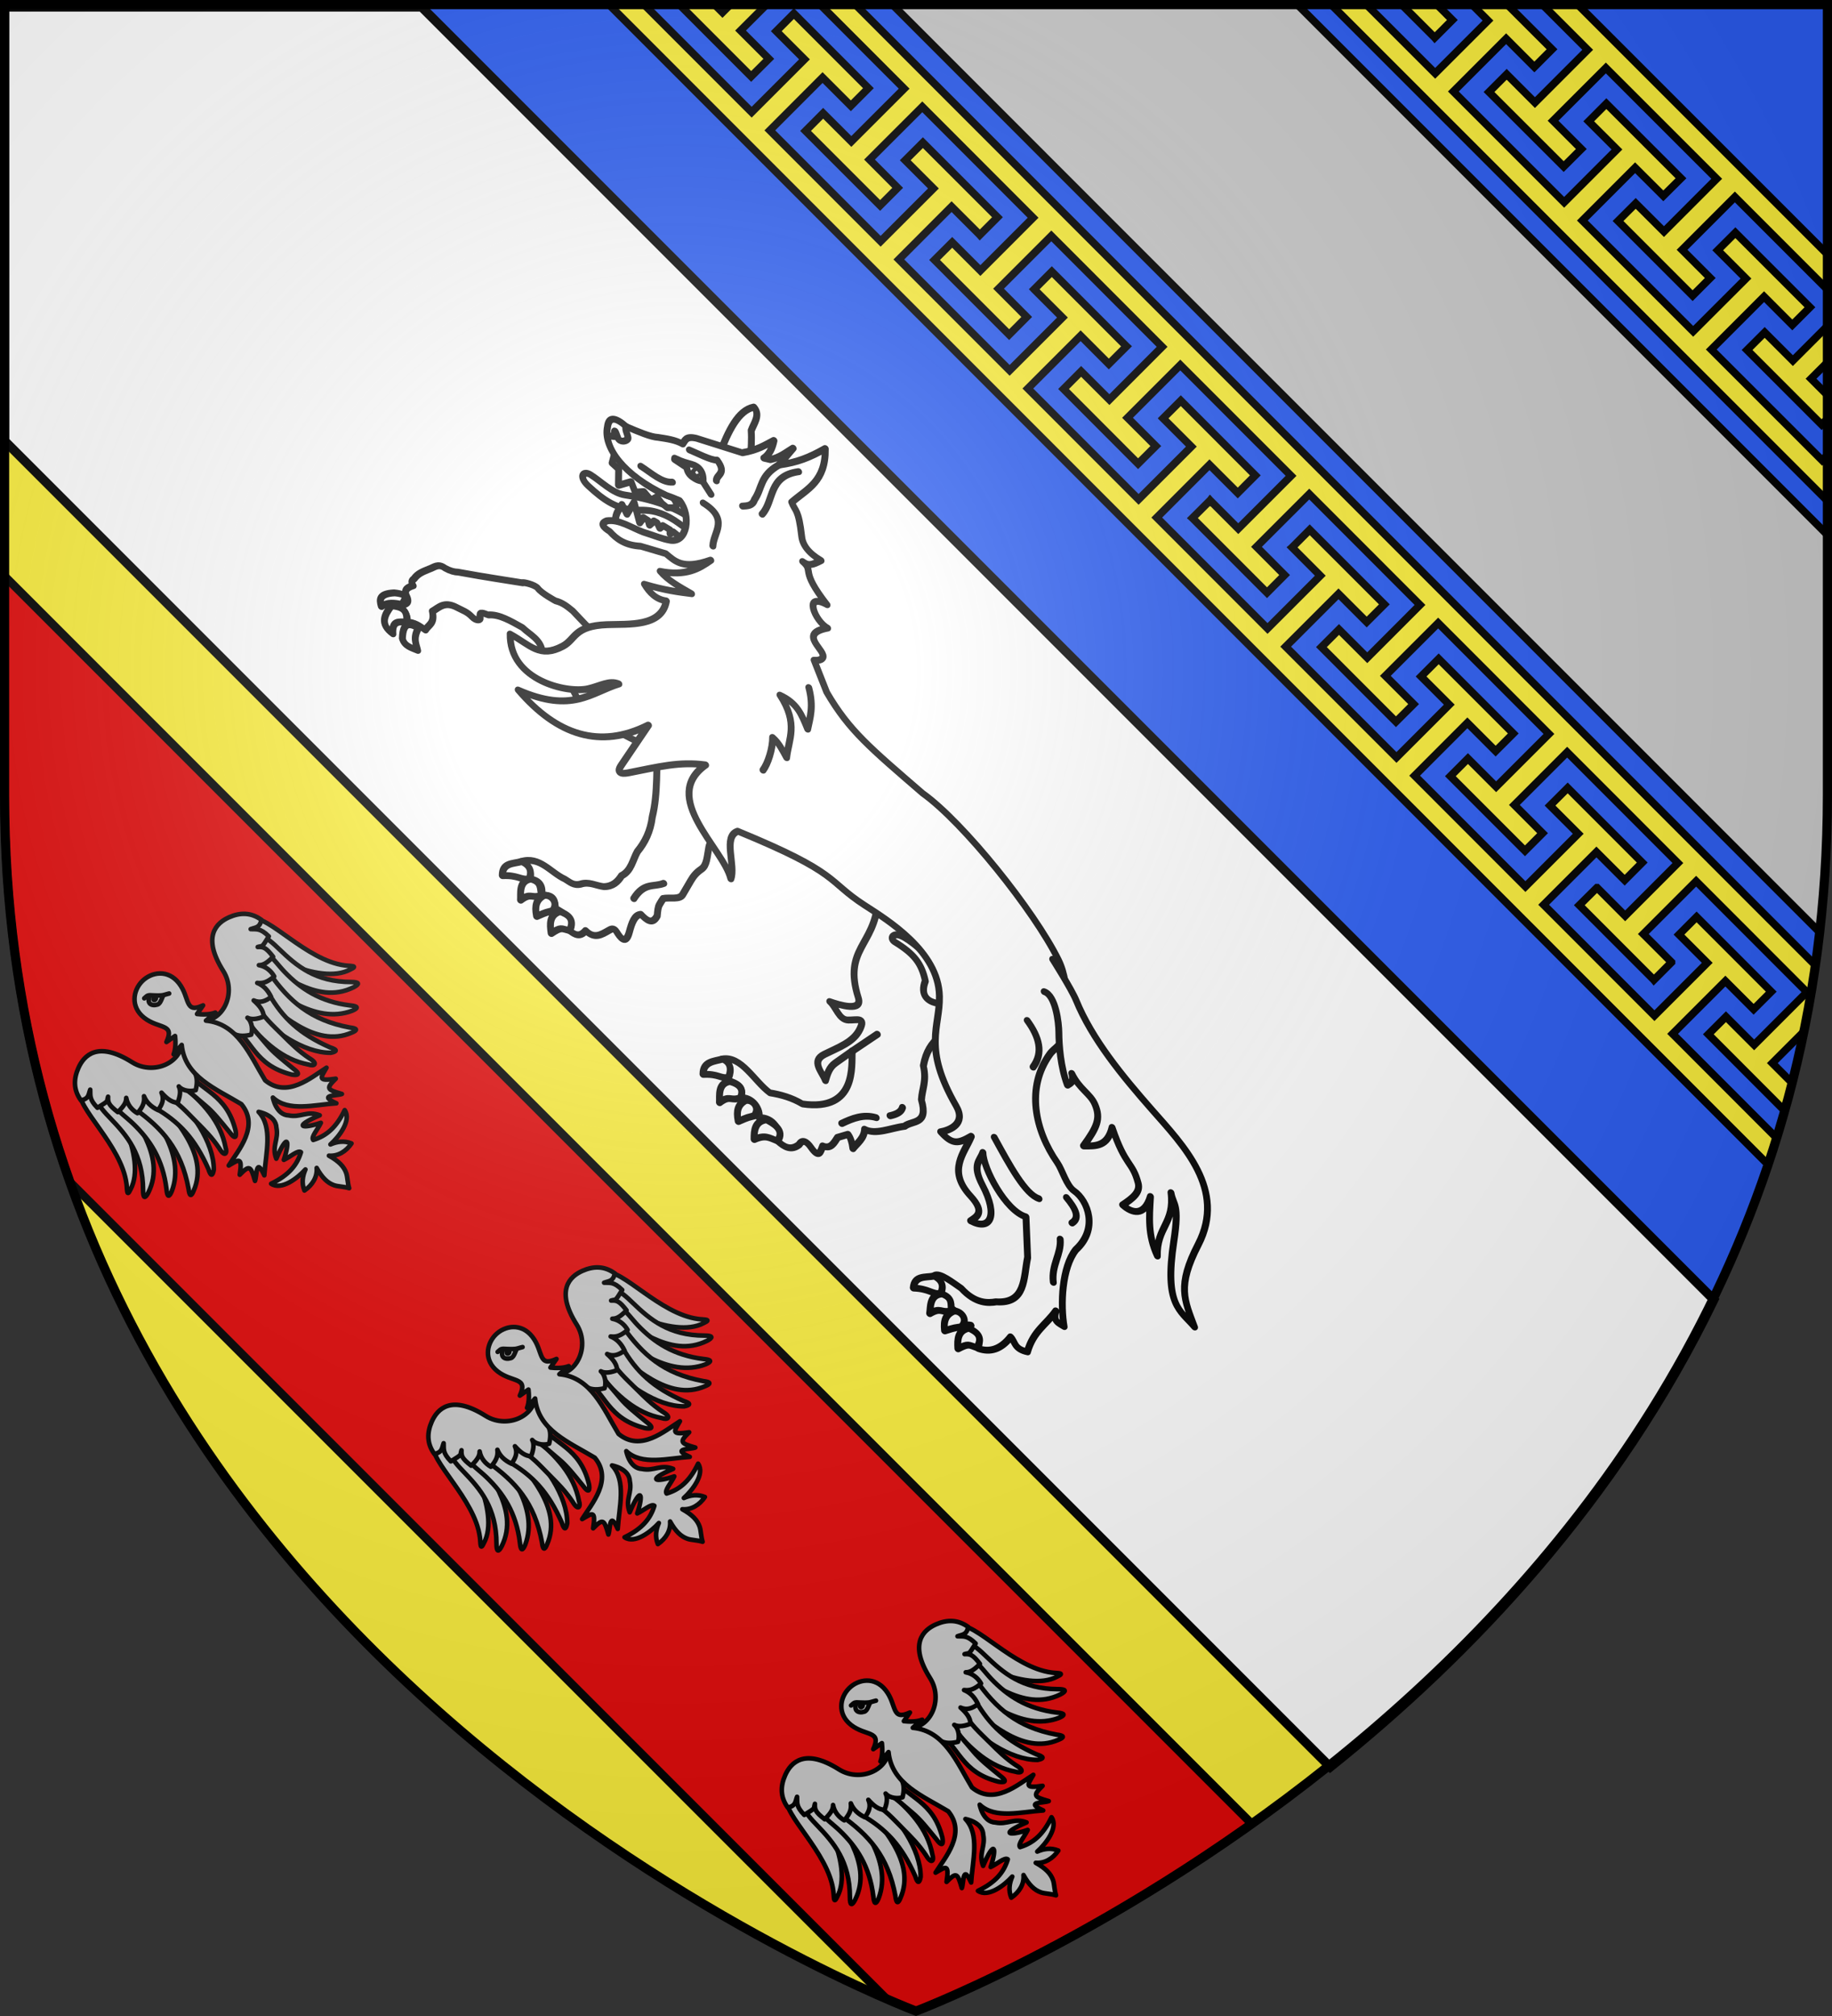
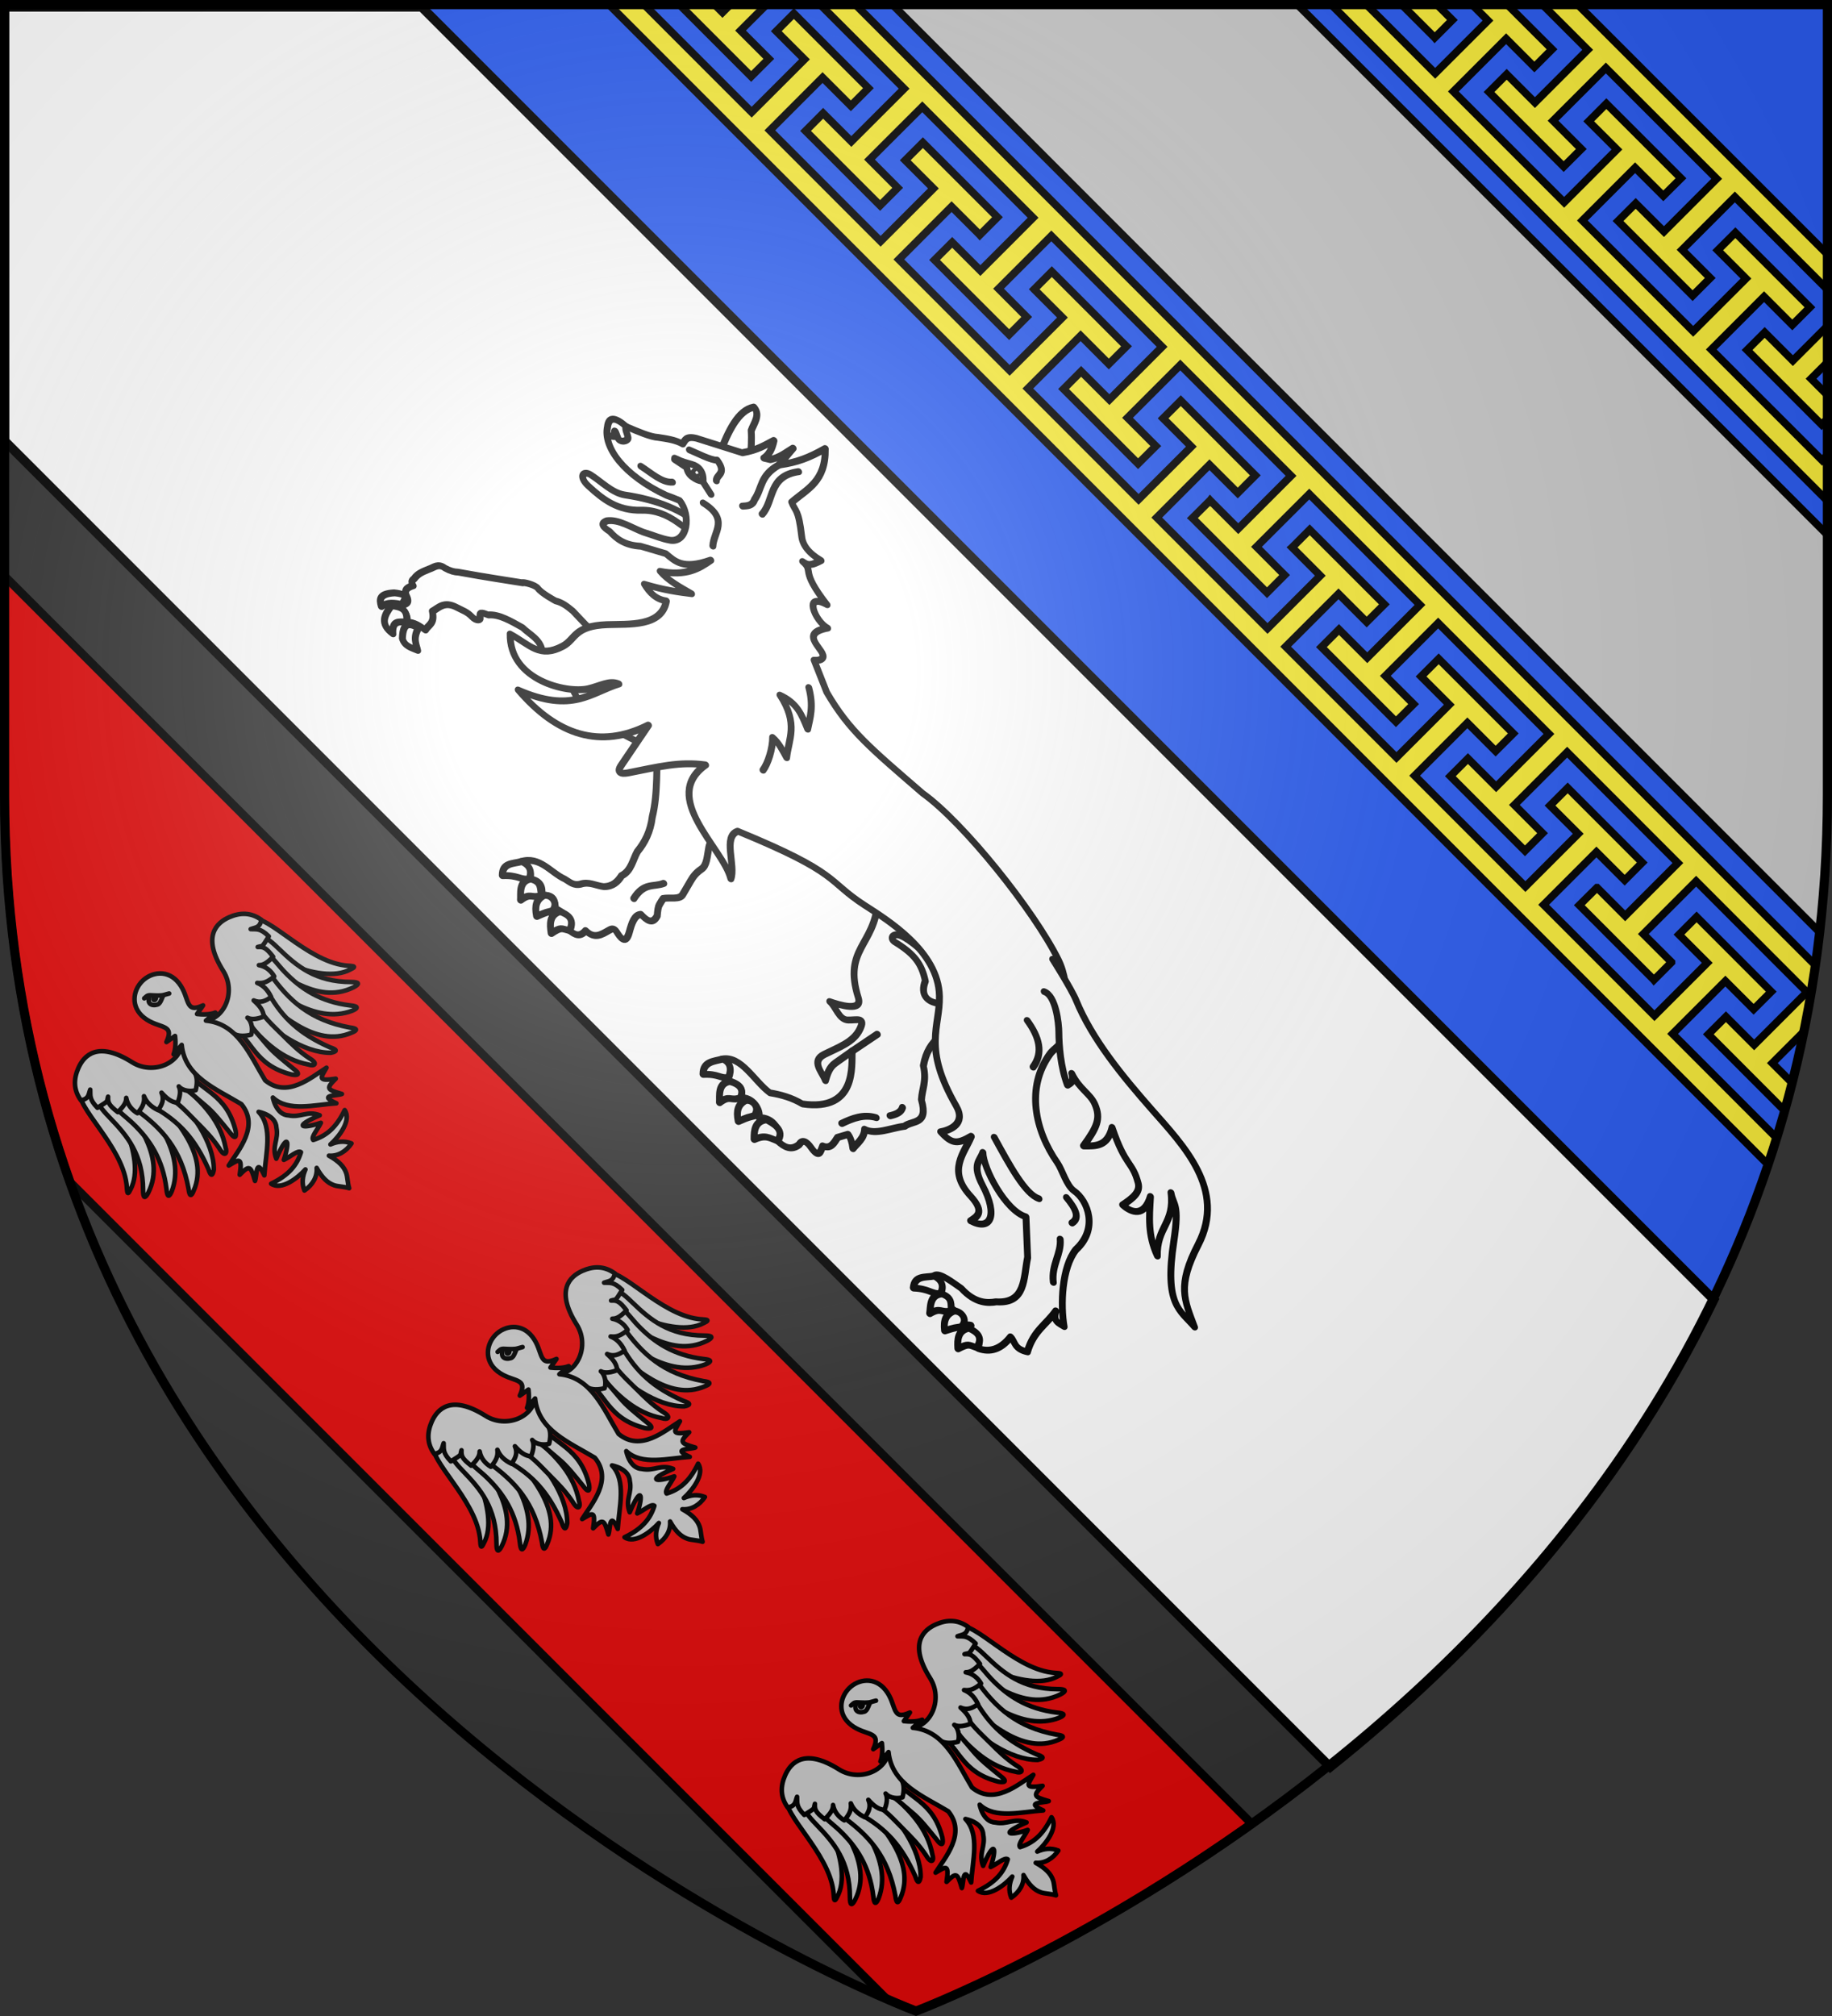
<svg xmlns="http://www.w3.org/2000/svg" xmlns:xlink="http://www.w3.org/1999/xlink" height="660" width="600">
  <rect width="100%" height="100%" fill="#333333" stroke="none" />
  <radialGradient id="a" cx="221.445" cy="226.331" gradientTransform="matrix(1.353 0 0 1.349 -77.629 -85.747)" gradientUnits="userSpaceOnUse" r="300">
    <stop offset="0" stop-color="#fff" stop-opacity=".314" />
    <stop offset=".19" stop-color="#fff" stop-opacity=".251" />
    <stop offset=".6" stop-color="#6b6b6b" stop-opacity=".125" />
    <stop offset="1" stop-opacity=".125" />
  </radialGradient>
-   <path d="m300 658.5s298.5-112.32 298.5-397.772c0-285.452 0-258.552 0-258.552h-597v258.552c0 285.452 298.5 397.772 298.5 397.772z" fill="#fcef3c" fill-rule="evenodd" />
  <path d="m1.5 1.5 506.625 505.438c50.552-61.083 90.375-142.311 90.375-246.66v-258.777z" fill="#2b5df2" />
  <path d="m1.5 2.289v142.027l434.174 434.174c46.053-36.861 93.84-87.247 125.635-152.965l-423.236-423.236z" fill="#fff" stroke="#000" stroke-width="3" />
  <path d="m292.279 1.5 303.684 303.705c1.658-14.474 2.537-29.446 2.537-44.928v-85.17l-173.596-173.607z" fill="#cbcbcb" stroke="#000" stroke-linecap="round" stroke-linejoin="round" stroke-width="2.5" />
  <path d="m199.441 1.5 379.625 379.779c.969-2.881 1.9-5.79 2.805-8.721l-34.074-34.102 17.283-17.275 9.246 9.238 5.783-5.77-24.439-24.457-.012.012-.014-.012-5.754 5.771.023.023 9.232 9.229-17.297 17.291-36.283-36.309 17.283-17.279 9.223 9.215.025.025 5.756-5.773-24.414-24.43-5.783 5.773 9.234 9.229-17.297 17.289-36.283-36.311 17.27-17.291 9.26 9.254 5.781-5.775-24.438-24.43-5.758 5.771 9.234 9.229-17.295 17.291-36.285-36.285 17.297-17.293 9.236 9.23 5.781-5.773-24.441-24.428-5.754 5.771.01.01-.014.012 9.223 9.244-17.285 17.277-36.279-36.309 17.27-17.291 9.26 9.254 5.758-5.773-24.416-24.457-5.781 5.771.035.037-.012.014 9.221 9.215-17.283 17.279-36.271-36.299 17.283-17.279 9.234 9.256 5.783-5.775-.025-.023-24.414-24.43-.012.012-.01-.01-5.76 5.771.025.027 9.23 9.225-17.297 17.291-36.281-36.311 17.27-17.293 9.236 9.23.021.023 5.76-5.773-.012-.012.012-.014-24.416-24.404-5.779 5.771 9.232 9.229-17.297 17.289-36.283-36.307 17.271-17.293 9.26 9.252 5.756-5.772-24.416-24.43-5.756 5.771 9.234 9.227-17.299 17.291-35.23-35.234zm23.062 0 23.516 23.529 5.779-5.77-9.256-9.252 8.51-8.508h-11.857l-2.574 2.578-2.58-2.578zm46.113 0 27.506 27.525-17.299 17.291-9.234-9.229-5.756 5.771 24.416 24.406 5.754-5.771-9.23-9.25 17.295-17.27 36.283 36.311-17.27 17.291-9.225-9.229-5.779 5.76 24.428 24.443 5.754-5.785-9.219-9.254 17.283-17.277 36.283 36.309-17.271 17.289-9.26-9.25-5.752 5.773 24.412 24.455 5.783-5.77-.037-.039.014-.012-9.223-9.215 17.283-17.279 36.281 36.283-17.295 17.293-9.211-9.23-.012.016-.012-.014-5.762 5.746.014.012-.012.014 24.414 24.43 5.756-5.783-9.209-9.242 17.285-17.275 36.271 36.297-17.273 17.291-9.258-9.252-5.758 5.771 24.414 24.43 5.783-5.77-9.26-9.252 17.299-17.293 36.283 36.312-17.299 17.289-9.232-9.227-5.756 5.771 24.438 24.43 5.758-5.773-9.23-9.25 17.283-17.277 36.271 36.295-17.271 17.293-9.211-9.229h-.023l-5.783 5.746.023.023 24.393 24.408.021.025 5.758-5.773v-.025l-9.232-9.227 17.297-17.293 36.283 36.312-17.285 17.277-9.232-9.227-5.77 5.762 24.416 24.453 1.039-1.041c.685-2.48 1.35-4.975 1.988-7.49l-6.482-6.494 10.332-10.328c1.451-7.096 2.711-14.326 3.77-21.688l-314.404-314.523zm167.365 0 162.518 162.479v-15.008l-1.732 1.732-36.307-36.285 17.291-17.299 9.252 9.258 5.768-5.781-24.426-24.416-5.771 5.758 9.25 9.258-17.289 17.275-36.295-36.273 17.273-17.287 9.242 9.207 5.783-5.754-24.428-24.416-.014.012-.014-.014-5.742 5.76.012.012-.014.014 9.229 9.209-17.291 17.299-36.281-36.283 17.277-17.285 9.215 9.221.012-.01.037.035 5.77-5.783-14.654-14.633h-11.547l5.227 5.23-17.291 17.275-22.52-22.506zm23.08 0 10.809 10.803.023.027 5.771-5.785-5.055-5.045zm46.115 0 14.809 14.801-17.275 17.285-9.217-9.223-.014.014-.035-.037-5.771 5.781 24.453 24.418 5.775-5.758-9.252-9.258 17.287-17.273 36.307 36.281-17.277 17.287-9.242-9.223-.012.012-.01-.01-5.773 5.756 24.428 24.441 5.771-5.781-9.227-9.236 17.291-17.297 30.307 30.309v-11.537l-81.775-81.752zm93.322 105.244-11.314 11.318-9.227-9.232-5.771 5.756 24.43 24.439 1.883-1.887v-7.787l-5.363-5.369 5.363-5.357z" fill="#fcef3c" stroke="#000" stroke-width="2.5" />
  <path d="m1.5 188.611v71.666c0 46.783 8.004 88.918 21.391 126.676l267.418 267.422c6.105 2.65 9.691 4.021 9.691 4.021s50.508-19.04 109.965-61.312z" fill="#e20909" stroke="#000" stroke-width="2.75" />
  <g id="b" fill="#cbcbcb" stroke="#000" stroke-linecap="round" stroke-linejoin="round" stroke-width="9.172" transform="matrix(.116 -.116 .116 .116 3.525 349.26)">
    <g style="fill:#cbcbcb;fill-rule:evenodd;stroke:#000;stroke-width:9.172;stroke-linecap:round;stroke-linejoin:round">
      <g id="c" fill="#cbcbcb" stroke-linecap="round" stroke-linejoin="round" stroke-width="9.172" transform="matrix(-1 0 0 1 612.97 0)">
        <path d="m64.753 130.2c-30.569 18.18-18.842 136.54-66.379 198.15-6.592 8.94-20.311 20.34-1.887 13.52 65.839-19.71 110.16-156.41 103.39-222.02-5.26 0-14.908-.36-20.221.01-8.797 3.44-6.105 6.89-14.903 10.34z" fill="#cbcbcb" stroke-linecap="round" stroke-linejoin="round" stroke-width="9.172" />
        <path d="m76.119 164.73c-7.352 12.73-7.879 33.02-8.159 47.92-.904 48.05-4.61 97.35-55.149 148.13-11.749 11.89-9.785 15.11 3.797 10.94 81.06-27.27 79.942-129.28 105.83-186.34-1.95-12.19-.83-24.02-8.72-31.72-5.23.57-10.46.54-15.696 1.49-8.369 4.38-13.536 5.2-21.905 9.58z" fill="#cbcbcb" stroke-linecap="round" stroke-linejoin="round" stroke-width="9.172" />
        <path d="m91.595 194.58c-3.159 22.15.525 39.56.894 57.79.944 46.49-7.925 92.41-45.346 140.23-10.372 12.47-8.206 15.42 4.579 10.26 73.848-32.85 81.048-136.34 90.798-193.63-2.9-11.62-8.03-22.7-16.3-29.49-5.01.99-10.06 1.39-15.05 2.74-7.73 4.94-11.847 7.16-19.575 12.1z" fill="#cbcbcb" stroke-linecap="round" stroke-linejoin="round" stroke-width="9.172" />
        <path d="m115.9 234.22c10.98 65.47 8.65 122.45-36.955 188.82-9.779 12.39-7.597 15.21 4.715 9.87 74.15-28.98 73.06-132.44 81.1-188.44-3.12-11.23-3.88-21.89-12.1-28.29-4.85 1.09-9.75 1.61-14.57 3.05-7.4 5-14.8 9.99-22.19 14.99z" fill="#cbcbcb" stroke-linecap="round" stroke-linejoin="round" stroke-width="9.172" />
        <path d="m145.38 260.45c15.02 55.58 13.14 101.07-10.53 162.67-7.3 13.99-4.64 16.36 6.47 8.82 38.86-37.82 53.11-118.47 47.61-172.4-3.97-15.13-9.33-17.62-23.43-23.66-4.56 1.98-9.29 3.4-13.76 5.71-5.49 7.96-8.91 6.52-6.36 18.86z" fill="#cbcbcb" stroke-linecap="round" stroke-linejoin="round" stroke-width="9.172" />
        <path d="m177.88 259.73c8.6 25.74 6.6 52.31 6.52 81.05-.05 21.31.03 43.8-4.9 68.04-5.81 22.33 5.08 18.52 9.79 8.44 30.11-43.94 31.46-95.72 26.35-151-.33-7.85 4.72-17.09-18.13-31.57-17.74 4.67-24.93 9.1-19.63 25.04z" fill="#cbcbcb" stroke-linecap="round" stroke-linejoin="round" stroke-width="9.172" />
        <path d="m207.92 258.69c10.73 21.2 9.55 42.77 12.29 70.28 2.11 21.21-.94 46.28-3.38 70.9-3.52 22.81 4.21 16.51 10.59 7.4 39.85-66.35 6.11-104.47 14.67-158.7-4.39-9.94-7.92-23.27-29.17-7.13z" fill="#cbcbcb" stroke-linecap="round" stroke-linejoin="round" stroke-width="9.172" />
        <path d="m289.72 190.31c-27.5 52.04-99.65 28.87-111.94-25.44-17.96-79.347-58.48-77.644-84.072-67.718-21.95 8.518-37.906 23.428-41.978 49.228 13.746 9.09 18.711 2.34 28.213-2-7.585 8.55-15.145 11.38-15.349 35.77 28.438 6.72 20.689 4.39 30.648-.63-8.171 7.53-11.044 11.61-7.984 35.52 21.112.37 27.312-3.61 31.932-8.23-8.23 11.84-8.99 25.51-5.76 37.46 16.71-1.37 25.44-4.8 33.18-14.75-4.88 11.51-5.19 24.3.25 39.49 13.85-1.98 24.49-6.58 29.48-19.74-.98 17.24.96 28.62 8.71 36.91 10.02-4.4 21.71-11.5 24.53-21.34-1.09 13.17 11.09 25.81 18.65 29.15 9.76-5.92 20.85-14.74 23.87-28 20.71-22.69 15.82-22.66 55.8-14.53-3.34-18-9.91-46.14-18.18-61.15z" fill="#cbcbcb" stroke-linecap="round" stroke-linejoin="round" stroke-width="9.172" />
      </g>
      <use fill="#cbcbcb" height="100%" stroke-width="9.172" transform="matrix(-1 0 0 1 612.97 0)" width="100%" xlink:href="#c" />
    </g>
    <g style="fill:#cbcbcb;fill-rule:evenodd;stroke:#000;stroke-width:9.172;stroke-linecap:round;stroke-linejoin:round" transform="translate(2.454)">
      <path d="m304.03 64.691c26.1-.01 53.18 19.427 48.94 54.499-4.47 36.87-36.09 51.27 2.8 65.59l-20.72 3.63c5.56 6.95 16.07 18.82 27.87 23.84l-24.63-1.86c40.72 49.29 13.53 110.22-.69 167.78 5.37 57.14 68.87 60.61 104.45 68.8-20.94 5.81-33.98 5.62-2.47 28.57-28.07-.16-28.04 2.75-12.86 30.25-10.15-4.51-35.65-33.53-20.99 5.3-32.31-28.56-80.4-55.22-81.54-97.66 0 0-20.23 28.84-2.88 47.39 13.34 20.35 33.14 19.01 44.02 43.71-54.6-21.84-44.79-5.58-9.03 12.25-13.35 4.9-34.19 5.68-34.99 13.36 23.8 12.76 49.7 15.26 86.57 2.33-4.44 24.37-45.4 29.58-68.55 28.33 13.18 5.14 24.98 13.6 31.13 28.33-18.99 3.6-37.47-.78-49.15-14.6 6.28 21.84 5.85 36.87-.24 49.21-3.68 7.46-11.61 14.93-17.04 25.24-5.43-10.31-13.36-17.78-17.04-25.24-6.09-12.34-6.52-27.37-.24-49.21-11.68 13.82-30.16 18.2-49.15 14.6 6.15-14.73 17.95-23.19 31.13-28.33-23.15 1.25-64.11-3.96-68.55-28.33 36.87 12.93 62.77 10.43 86.57-2.33-.81-7.68-21.64-8.46-34.99-13.36 35.76-17.83 45.57-34.09-9.03-12.25 10.88-24.7 30.68-23.36 44.02-43.71 17.35-18.55-2.88-47.39-2.88-47.39-1.14 42.44-49.23 69.1-81.54 97.66 14.66-38.83-10.84-9.81-20.99-5.3 15.18-27.5 15.21-30.41-12.86-30.25 31.5-22.95 18.47-22.76-2.47-28.57 35.58-8.19 99.08-11.66 104.45-68.8-14.22-57.56-41.41-118.49-.69-167.78l-24.63 1.86c11.8-5.02 22.31-16.89 27.86-23.84l-20.71-3.63c38.89-14.32 7.27-28.72 2.8-65.59-4.24-35.072 22.84-54.509 48.94-54.499z" fill="#cbcbcb" stroke-linecap="round" stroke-linejoin="round" stroke-width="9.172" />
      <g fill="#cbcbcb" stroke-linecap="round" stroke-linejoin="round" stroke-width="9.172">
        <path d="m282.64 91.79c5.48.586 7.78-.601 12.43 3.717 8.4 9.203 14.09 15.793 20.01 19.193 3.74 2.14 6.61 3.7 9.52 5.42-1.22-.66-6.9-4.09-9.64-5.37-4.77-.65-15.6 8.01-22.36 4.48-10.9-5.69-14.84-17.38 2.15-23.571-.2-1.455-5.16-3.743-12.11-3.869z" fill="#cbcbcb" stroke-linecap="round" stroke-linejoin="round" stroke-width="9.172" />
        <path d="m293.66 113.09c-3.77-1.5-5.44-5.4-3.72-8.71 1.71-3.3 6.73-5.758 9.92-3.26 3.06 2.39 5.39 5.46 3.72 8.7-1.66 3.23-5.92 4.71-9.66 3.37" fill="#000" stroke="none" />
      </g>
    </g>
  </g>
  <use height="100%" stroke-width="1.344" transform="translate(115.747 115.752)" width="100%" xlink:href="#b" />
  <use height="100%" stroke-width="1.344" transform="translate(231.494 231.503)" width="100%" xlink:href="#b" />
  <g stroke="#000" stroke-linecap="round" stroke-linejoin="round" stroke-width="2.07" transform="matrix(.818 .818 -.722 .722 -544.14 -953.359)">
    <g fill="#fff">
      <path d="m1161.985 243.463c-8.149.853-14.799 4.007-22.502 10.424-2.945 2.454-7.432 2.276-10.944 3.192-2.215.578-2.148 3.235 1.821 3.049 5.685-.267 10.825-.984 15.496-6.543 2.716-3.232 6.167-4.783 9.807-5.457l9.57-1.774z" stroke="#000" stroke-linecap="round" stroke-linejoin="round" stroke-width="2.07" />
      <path d="m1157.164 216.835c-1.771-2.161-3.2-4.141-5.257-6.178-.923-2.18-1.222-5.744-4.159-5.985-2.537 4.291-.381 11.274 2.601 18.729z" stroke="#000" stroke-linecap="round" stroke-linejoin="round" stroke-width="2.07" />
      <path d="m1271.561 288.779c8.074 10.643 2.393 18.554 15.231 26.13 3.877 2.288-2.321 5.962-4.903 7.361 2.357-.195 5.464 2.073 7.337.045 1.942-2.103 2.873-4.752 4.172-.709 1.414 4.4-.595 8.997-2.028 13.839-1.397 4.718 3.072 4.523 5.45 5.746-.933-2.002-1.896-3.799-1.516-6.302l.984-6.478c2.561 3.312 13.186 12.615.598 23.277-3.325.946-6.129 2.732-8.729 4.849-5.473.934-13.199-2.018-16.245 3.1 5.415-.149 3.548 2.426 4.741 4.014 5.46-3.685 5.627-.534 6.62.696 2.226-3.097 6.367-2.012 7.691.31 2.827-3.561 7.084-2.14 8.369 1.068 2.517-.117 4.672-.772 5.04-4.084-.464-2.025.924-2.456 2.892-2.053 4.081.837 2.733-1.232 2.107-3.014 2.291-1.007 1.645-3.201 1.268-5.287l1.487-3.091c1.251.25 2.524 1.039 3.812 2.185-.24-2.18.237-4.943-1.539-7.078 3.393-1.07 5.019-6.299 7.409-9.731.328-3.137 4.57-5.765-1.897-9.787-2.136-2.721-2.65-5.489-6.422-8.161-4.709-7.696-1.691-12.402-1.788-19.158l-16.253-14.945z" opacity=".98" stroke="#000" stroke-linecap="round" stroke-linejoin="round" stroke-width="2.07" />
      <path d="m1294.138 289.55c-5.11.379-10.119.648-12.071 2.244-.995.814-.764 2.596.842 2.228 6.414-1.749 9.76-1.182 13.981 1.906 1.839 4.688 4.724 3.803 6.298 2.738 2.266-1.533 1.337-3.053 3.505-4.428l-12.555-4.689z" stroke="#000" stroke-linecap="round" stroke-linejoin="round" stroke-width="2.07" />
      <path d="m1116.384 330.281c2.238-.18 4.116.112 4.838 1.915 1.738-1.874 3.543-2.117 5.345-2.443-.431-1.905.648-3.664-2.336-5.814.587-2.42.312-5.123 4.179-6.466 1.833-.637 2.804-1.328 4.873-1.283 1.678.037 2.408-1.104 1.762-1.666-1.35-1.176-.658-1.581 1.119-2.469 1.993-2.667 5.734-3.718 9.347-4.887 2.883-.048 5.924-1.415 8.537.788 6.75-1.05 11.603 1.142 16.735 2.856 12.605.918 21.062-4.438 30.672-8.049l-3.059-14.076-35.77 3.004c-3.573.77-6.928.355-10.349.303-1.841.214-3.685.382-5.483 1.628 0 0-4.352 1.492-6.058 1.156-1.137-.224-4.18 1.817-4.162 2.242-5.004 4.056-7.579 6.344-15.034 12.185-.768.838-1.845 1.55-3.43 2.058-2.391.389-2.308 2.356-2.985 3.839-.641 1.768-1.403 3.497-1.063 5.577-.2 1.263.437 1.574 1.183 1.76-.712 1.536-1.113 2.97.526 3.736 2.852 1.044 1.394 2.616.611 4.106z" stroke="#000" stroke-linecap="round" stroke-linejoin="round" stroke-width="2.07" />
      <path d="m1195.34 302.195c4.698 6.137 10.492 11.75 14.039 18.438 2.56 3.716 3.651 7.476 3.971 11.258.733 2.985 2.641 5.762 1.667 9.05.454 2.268.401 4.487-1.386 6.54-1.73 1.544-4.04 2.152-5.149 4.7-1.095 2.025-2.677 1.953-4.139 2.396-4.152 1.772-9.637.402-12.209 5.896 2.297-1.133 3.869.185 5.332 1.87 2.241-1.871 4.009-1.175 5.465 1.22 2.661-3.551 3.886-1.389 5.464-.23 2.32-.935 5.97-1.687 7.213 1.869 1.793-.244 3.426-.704 3.212-3.672 3.454.016 3.944-2.592 4.578-5.235.212-.885.434-1.869 1.78-1.514 1.904.501 4.672 1.147 2.646-2.84-1.296-2.551-2.386-5.01-1.198-6.627 2.276.083 4.444-.145 3.546-3.353 0 0-1.239-1.616-1.574-2.391-.359-.832-.674-2.905-.674-2.905 1.012-1.78 3.548-3.345 3.097-5.29l-1.123-4.842c-.386-1.665-.56-3.127-.216-5.193.351-2.111-1.414-4.168-2.854-6.578-1.736-2.905.671-4.857 1.55-7.032l-10.533-22.765z" stroke="#000" stroke-linecap="round" stroke-linejoin="round" stroke-width="2.07" />
-       <path d="m1152.177 245.343-1.649 1.823-2.042.218-2.189-.333-.528 2.059-3.154-.316-1.617 2.134-2.921-1.473-1.802 3.708-3.183-3.708-2.503.137-1.197-2.341c5 .42 13.305.473 20.034-3.586 1.435-.028 2.636.486 2.752 1.679zm-9.283 16.789c-1.852-2.291-1.577-3.722-2.071-5.464l2.904 1.134-.919-4.36 5.211 3.422-.272-2.104 1.459-.368 1.23.776.1-2.034.91-.27 1.687.682.127-1.385 2.277-.635.777.952.225-1.225 2.659-.322.821 2.007-13.546 8.845z" stroke="#000" stroke-linecap="round" stroke-linejoin="round" stroke-width="2.07" />
      <path d="m1170.321 197.909c-1.365 5.613-2.849 9.511-6.001 14.239l-.514-7.033c-.574 2.58-.694 5.054-2.326 7.83l-1.539 1.084c.396-2.083-.303-4.186-1.516-6.321-.856 3.075-1.37 5.93-3.894 9.987l-12.009 7.074c-2.74 1.896-1.839 3.107-1.693 4.467-2.238.678-4.24 2.42-6.24 4.08-1.528 1.572-4.978 3.139-8.46 4.729-4.291.295-5.579 1.749-3.684 4.427 3.164 5.542 12.896 7.223 25.433 2.082 1.1-.616 2.381-1.24 3.681-1.829 5.203.643 9.99 7.782 6.1 11.124-2.175 1.736-3.759 2.322-7.078 4.299-3.353 1.695-7.496 2.603-9.491 5.637-.901 2.306.521 2.37 2.654 1.806 2.884.18 5.859-.313 9.167-3.678l6.537-4.024c3.347-.334 6.716-.219 10.283-8.713-.697 4.693-1.798 9.402-7.889 14.002 3.244.339 7.003-.874 10.746-2.036-3.012 2.654-6.072 5.33-11.322 8.548 2.754.787 5.372.788 7.723-1.2 4.302 7.019-2.933 13.731-7.099 18.818-6.479 7.912-3.33 10.362-4.571 14.944-2.22 8.193-6.88 7.108-12.953 9.181 9.045 10.704 23.307.642 26.631-5.391 1.853-3.362 2.489-6.771 5.083-7.976-3.939 8.394-3.378 17.39-18.92 24.23 16.834 1.482 28.279-5.098 33.103-21.592l2.587 15.222c.646 3.802 2.312 1.204 3.021.009 4.838-8.146 7.797-13.972 13.789-19.176-2.691 17.836 20.076 14.885 27.843 20.134-1.66-4.263-10.169-7.678-8.106-12.397 29.157-13.804 27.608-8.927 40.099-11.956 7.677-1.861 24.012-6.402 33.233 3.608 6.36 6.904 6.733 15.453 25.342 21.117 5.586 1.7 3.63 6.901 2.086 9.39 4.808.298 5.894-1.164 7.009-5.954 2.013 5.436 1.93 13.267 11.771 13.719 6.494.298 5.347 3.506 5.024 5.634 5.999-2.127 4.624-7.478-4.723-10.775-6.352-2.24-5.327-4.867-6.503-7.54 3.197 3.481 16.201 8.124 21.495 4.828l8.474 8.846c3.244 5.607 8.97 10.865 2.559 17.204-1.302 2.077-3.75 5.163-9.672 4.83-2.765.608-7.466 1.171-7.9 3.154 2.634 1.137 2.661 1.477 3.027 2.802l1.483-.66c-.232.232-.489.477-.744.704 1.955.048 4.357-.565 5.066 1.346l.754-.477c2.584-.69 5.146-1.347 5.969.897 2.031-1.803 1.866-2.49 1.477.087 2.17-.937 4.516-1.364 6.308 1.959 3.124-1.722 4.709-4.88 4.151-9.995 1.88.01 3.058 2.037 6.356-.413-3.009-6.123-1.658-10.497-2.498-15.744 1.462 3.214 3.134 2.066 4.785 1.679-5.214-4.168-12.294-12.884-13.031-20.08.396-9.88-7.38-13.879-12.107-12.93-2.615.544-6.594-2.106-9.024-2.594-10.912-2.194-21.333-9.836-23.207-22.933-.398-2.782.928-4.259-1.512-7.978-1.687-2.399-7.633-12.265-15.708-15.358-14.528-5.565-46.46-9.61-60.449-6.936-19.502 1.596-27.16 2.509-39.43-1.153l-8.914-4.384c.746-.751 1.355-1.541 1.224-2.439-.404-2.772-10.089.52-4.973-7.942-3.935 1.347-12.266-2.656-4.783-5.154-12.824-1.792-8.963-4.569-13.513-4.249 2.08-.405 2.502-1.054 3.463-4.421-4.01 1.179-6.796.634-8.626-1.014-6.301-5.675-6.289-4.189-8.888-5.521.4-6.637 2.681-12.395-4.03-19.792z" stroke="#000" stroke-linecap="round" stroke-linejoin="round" stroke-width="2.07" />
      <path d="m1318.053 262.139s9.748 2.474 12.887 3.966c10.963 5.211 24.378 6.679 37.076 7.608 13.417.982 30.925 1.147 36.242 20.048 4.052 14.402 8.326 15.667 15.768 19.556-6.296-.565-10.456 1.974-21.302-14.732-6.522-10.047-7.241-8.001-10.285-10.374 7.018 6.184 3.884 10.968 9.924 17.446-6.11-2.551-9.324-6.903-13.276-11.921 2.944 6.14-.602 8.033-3.874 8.231.691-3.897 1.027-6.979-1.276-8.495-5.577-3.673-5.71-.757-16.346-6.714 2.976 5.488.345 8.023-2.024 10.713-1.031-7.411-2.016-10.232-6.055-12.05-3.056-1.375-6.068.087-10.796-1.746 2.017 1.319 1.791 2.126 1.456 3.654-5.044-2.613-9.734-7.195-12.284-10.053-1.855-2.08-8.013-7.679-11.061-5.885" stroke="#000" stroke-linecap="round" stroke-linejoin="round" stroke-width="2.07" />
      <path d="m1126.129 238.046c.171 1.067 1.52 1.3 2.488 2.098.435.359.238 1.396-.332 2.028-.395.438-.984.656-1.509.411-1.405-.656-3.315-1.984-1.091.46l-1.562 1.372" opacity=".99" stroke="#000" stroke-linecap="round" stroke-linejoin="round" stroke-width="2.07" />
      <path d="m1142.121 234.222c1.46-.725 1.45-.392 4.71-2.51 1.76-1.143 3.819-.929 5.505 1.275-.703.88-1.786 1.313-2.981 1.523-1.231.216-2.183-.191-2.938-.85l-4.067.93z" stroke="#000" stroke-linecap="round" stroke-linejoin="round" stroke-width="2.07" />
    </g>
    <path d="m1150.033 232.08c.367.02.694.212.756.497.136.616-.303.883-.693 1.036-.387.153-.783.342-1.237.339-.881-.006-1.028-.453-1.067-.877-.038-.418-.037-.867.272-1.132.629-.54.976-.158.961.102l-.043.736.62.155z" stroke="none" />
    <path d="m1214.854 255.845c4.822 3.167 6.19 6.435 8.079 9.688-4.176-1.983-7.296-3.579-12.34-1.443 9.59 2.296 10.471 7.967 13.832 12.677-2.229-.704-4.412-1.631-6.832-1.422 2.252 2.49 4.302 7.06 4.615 9.607m-69.97-51.816 4.359 1.08m-13.206-5.175c1.722-.848 6.592-2.573 7.582-3.988 4.81.828 2.655 3.402 3.995 4.875m14.634-20.741c-5.271 7.914.968 12.099 1.205 17.929m-6.491-14.959c-1.667 6.842 1.344 8.959 2.056 13.398.83 1.881-.193 3.003-1.087 4.177m159.91 52.04c5.689 1.013 9.741 3.573 10.501 9.247m-113.656 52.37c-1.22-6.123 1.758-7.102 2.943-10.277m-88.057-89.362c3.452-.869 7.563-1.011 9.499-3.555m10.342-2.254c8.578-2.257 7.867 4.266 10.554 7.578m195.877 73.981c-3.627 2.119-12.477-.874-21.224-3.765m33.58 8.136c3.239 3.105 3.385 7.921 7.258 11.354m-14.335-22.202c3.929.403 6.828 1.415 6.194 4.515m-57.874 16.964c.964-1.723 1.529-3.363.821-4.739m-8.95 17.437c1.138-3.685 2.513-7.173 5.731-9.148m-18.111-9.641 1.65-9.523" fill="none" stroke="#000" stroke-linecap="round" stroke-linejoin="round" stroke-width="2.07" />
    <path d="m1375.058 364.81c-1.813 3.01.073 5.253 1.954 7.136 1.058-3.791 1.375-3.302 3.595-4.578-.926-4.342-3.72-3.28-5.549-2.558zm-6.452-.408c-.897 2.49-.159 4.408 2.15 6.499 1.635-3.592 1.437-2.91 2.579-4.772-.029-3.381-3.607-3.547-4.729-1.727zm-5.795-1.275c-2.401 3.059.597 5.73 1.504 7.237.951-4.222 2.23-2.581 3.822-5.602-1.446-1.094-2.209-3.323-5.326-1.635zm-5.129-2.272c-1.39 2.293-4.074 4.244-1.752 7.421 3.326-3.475 5.044-2.849 6.568-4.909-.727-2.443-2.259-3.415-4.816-2.512zm-147.855 2.221c-1.508 3.139.592 5.229 2.651 6.961.679-3.859 1.043-3.396 3.128-4.838-1.351-4.255-4.029-2.983-5.779-2.123zm-6.465.089c-.647 2.55.277 4.405 2.784 6.311 1.273-3.705 1.143-3.01 2.096-4.953-.363-3.367-3.943-3.257-4.88-1.358zm-5.898-.825c-2.088 3.233 1.161 5.664 2.213 7.096.53-4.281 1.966-2.743 3.252-5.876-1.548-.979-2.528-3.142-5.465-1.22zm-5.332-1.87c-1.158 2.392-3.637 4.542-1.011 7.53 2.969-3.718 4.742-3.226 6.056-5.397-.966-2.379-2.587-3.229-5.044-2.133zm-68.436-23.543c1.962 1.214 3.531.046 5.407-.806-1.582-1.208-3.382-1.507-4.339-5.318-2.122.98-4.778 1.639-1.068 6.125zm-8.797-4.963c.452 3.624 1.266 6.864 5.924 6.019-3.028-2.892-.975-4.237.398-5.789-2.363-3.319-4.36-1.999-6.322-.23zm-1.959-3.613c-2.928 3.666-1.645 4.996.096 6.072.392-2.499 2.027-3.927 3.831-5.21-.645-1.32-.209-4.316-3.927-.863zm179.856 35.142c-1.99 2.922-.239 5.248 1.528 7.215 1.282-3.737 2.713-3.814 5.007-4.985-.667-4.378-4.665-2.866-6.534-2.23zm-8.04.43c-.647 2.55.277 4.405 2.784 6.311 1.273-3.705 1.143-3.01 2.096-4.953-.363-3.367-3.943-3.257-4.88-1.358zm-6.95-.798c-2.088 3.233 1.161 5.664 2.213 7.096.53-4.281 1.966-2.743 3.252-5.876-.801-2.373-2.528-3.142-5.465-1.22zm-5.895-3.49c-1.158 2.392-3.461 4.916-.835 7.903 2.969-3.718 4.43-2.981 5.744-5.151-.966-2.379-2.452-3.849-4.909-2.752z" fill="#fff" stroke="#000" stroke-linecap="round" stroke-linejoin="round" stroke-width="2.07" />
  </g>
  <path d="m300 658.5s298.5-112.32 298.5-397.772v-259.228h-597v259.228c0 285.452 298.5 397.772 298.5 397.772z" fill="url(#a)" fill-rule="evenodd" />
  <path d="m300 658.397s-298.5-112.418-298.5-398.119v-258.777h597v258.777c0 285.701-298.5 398.119-298.5 398.119z" fill="none" stroke="#000" stroke-width="3" />
</svg>